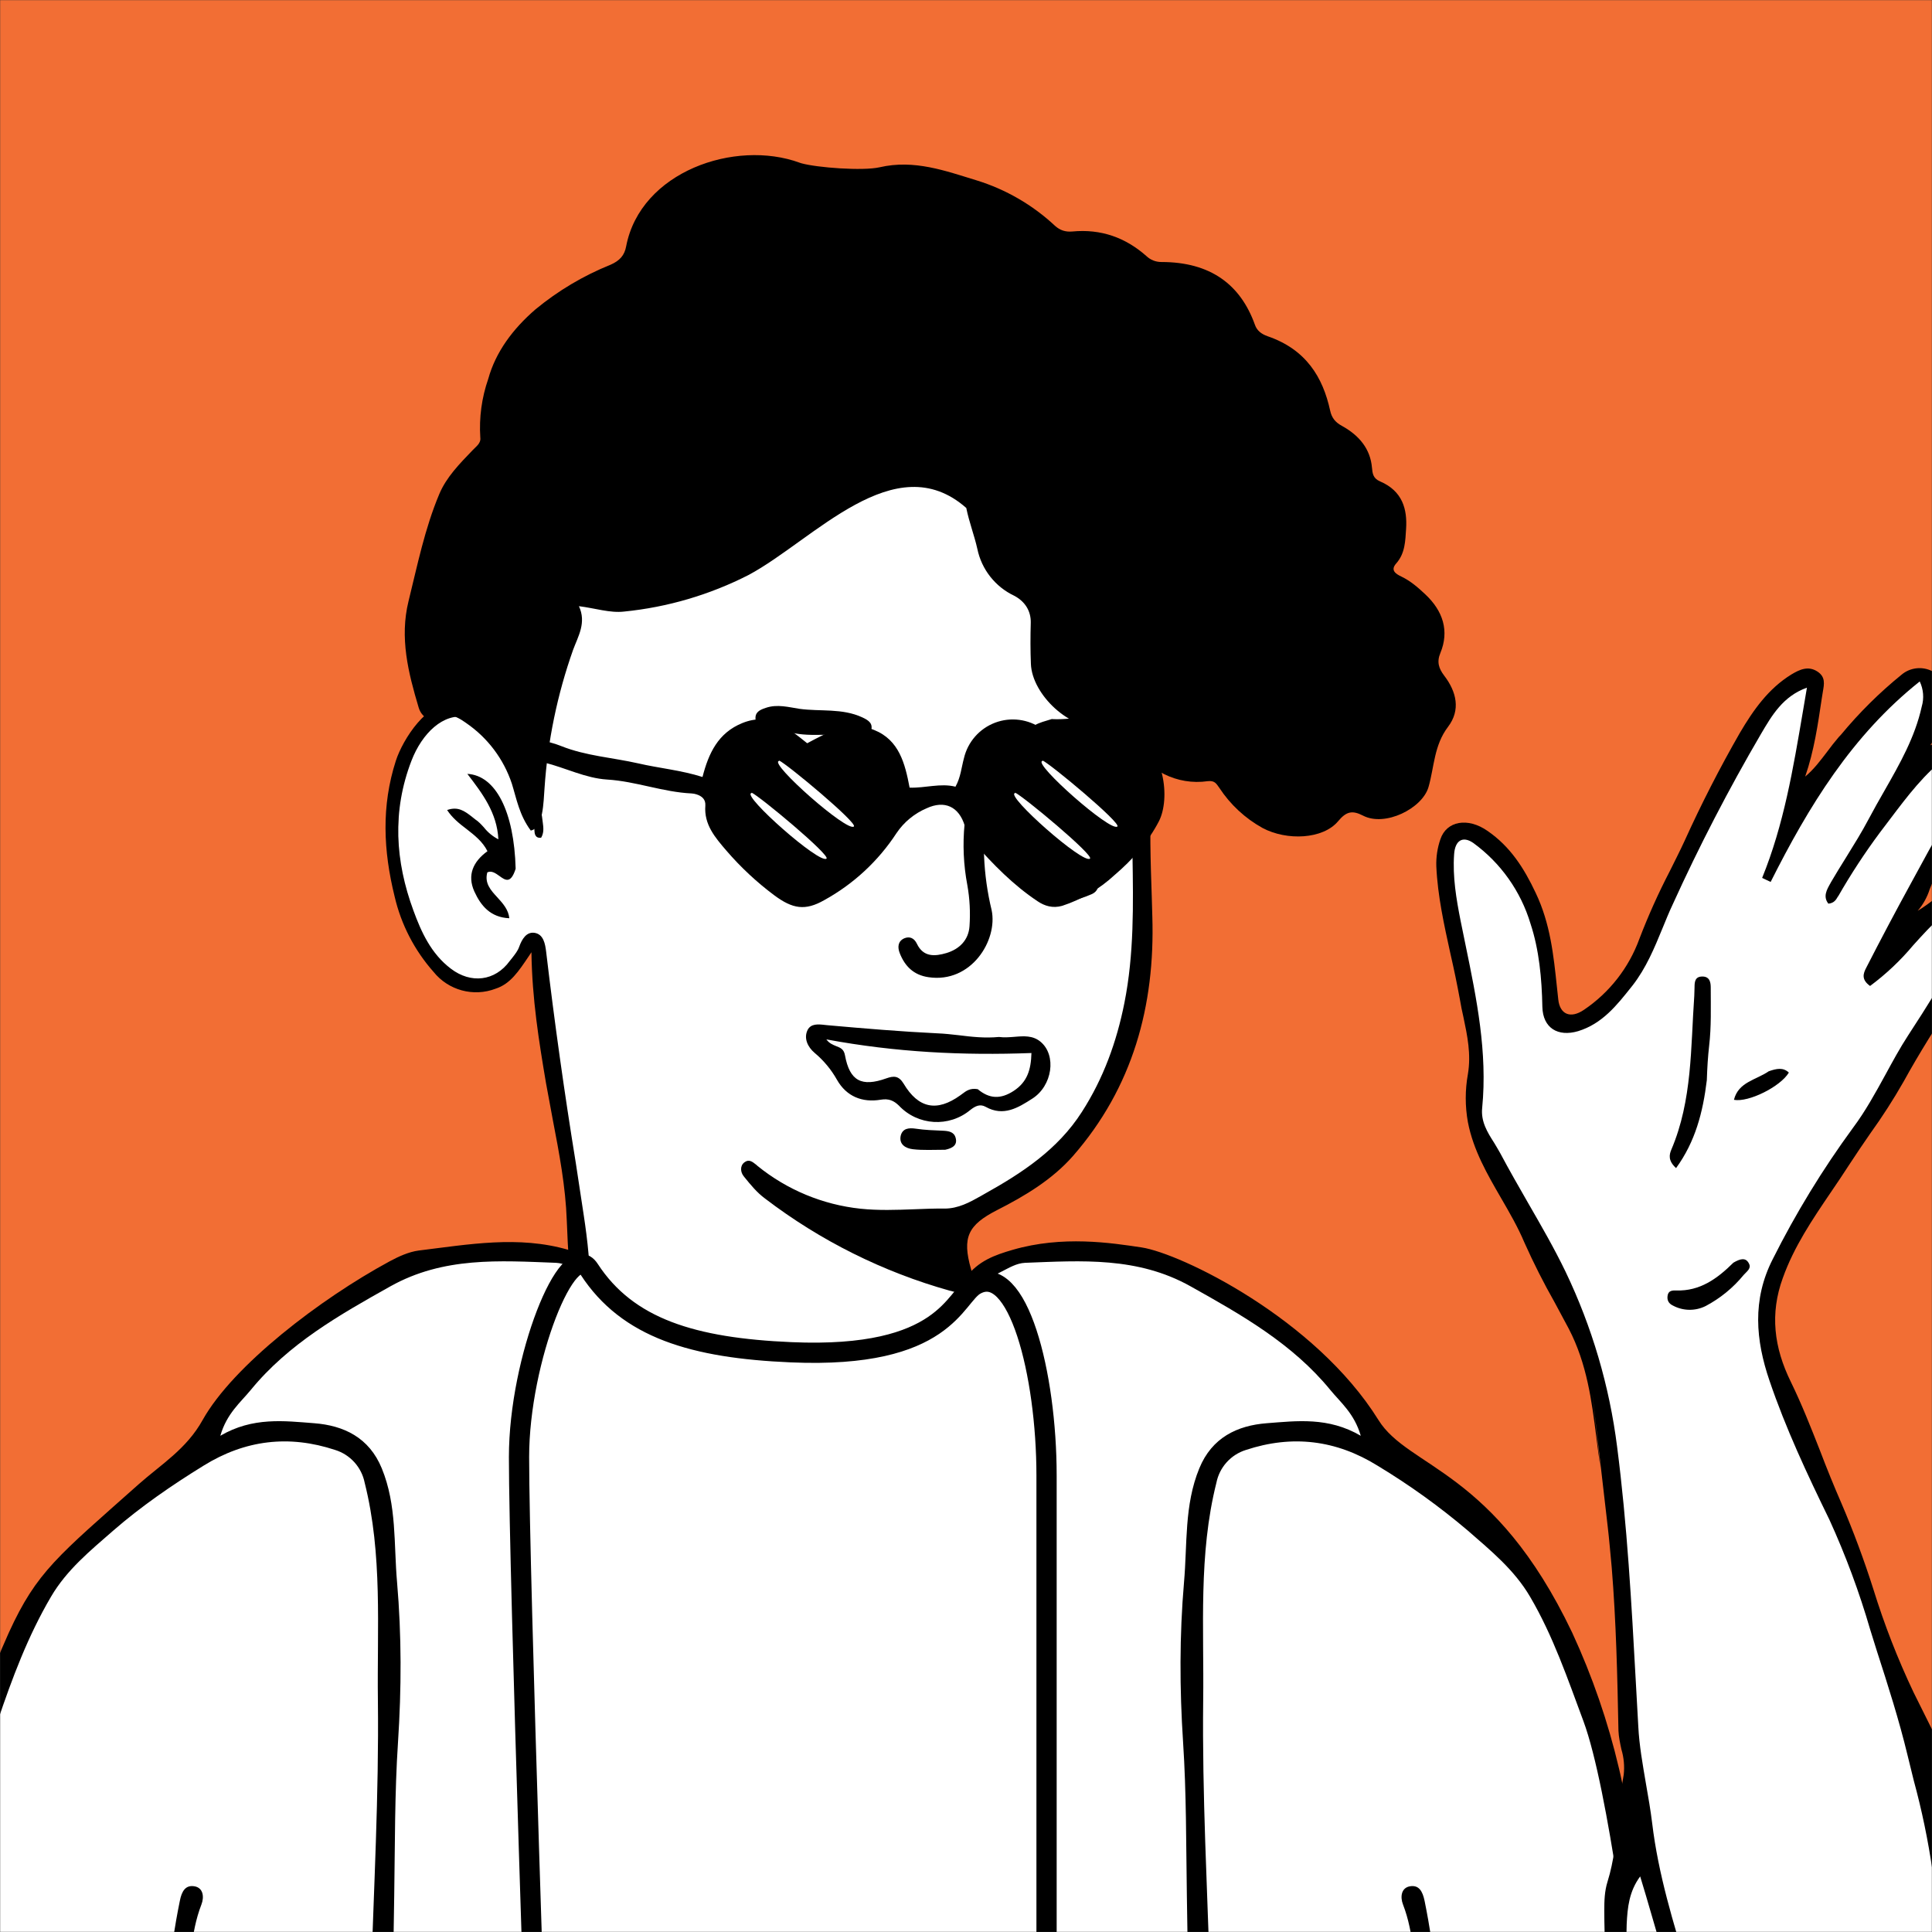
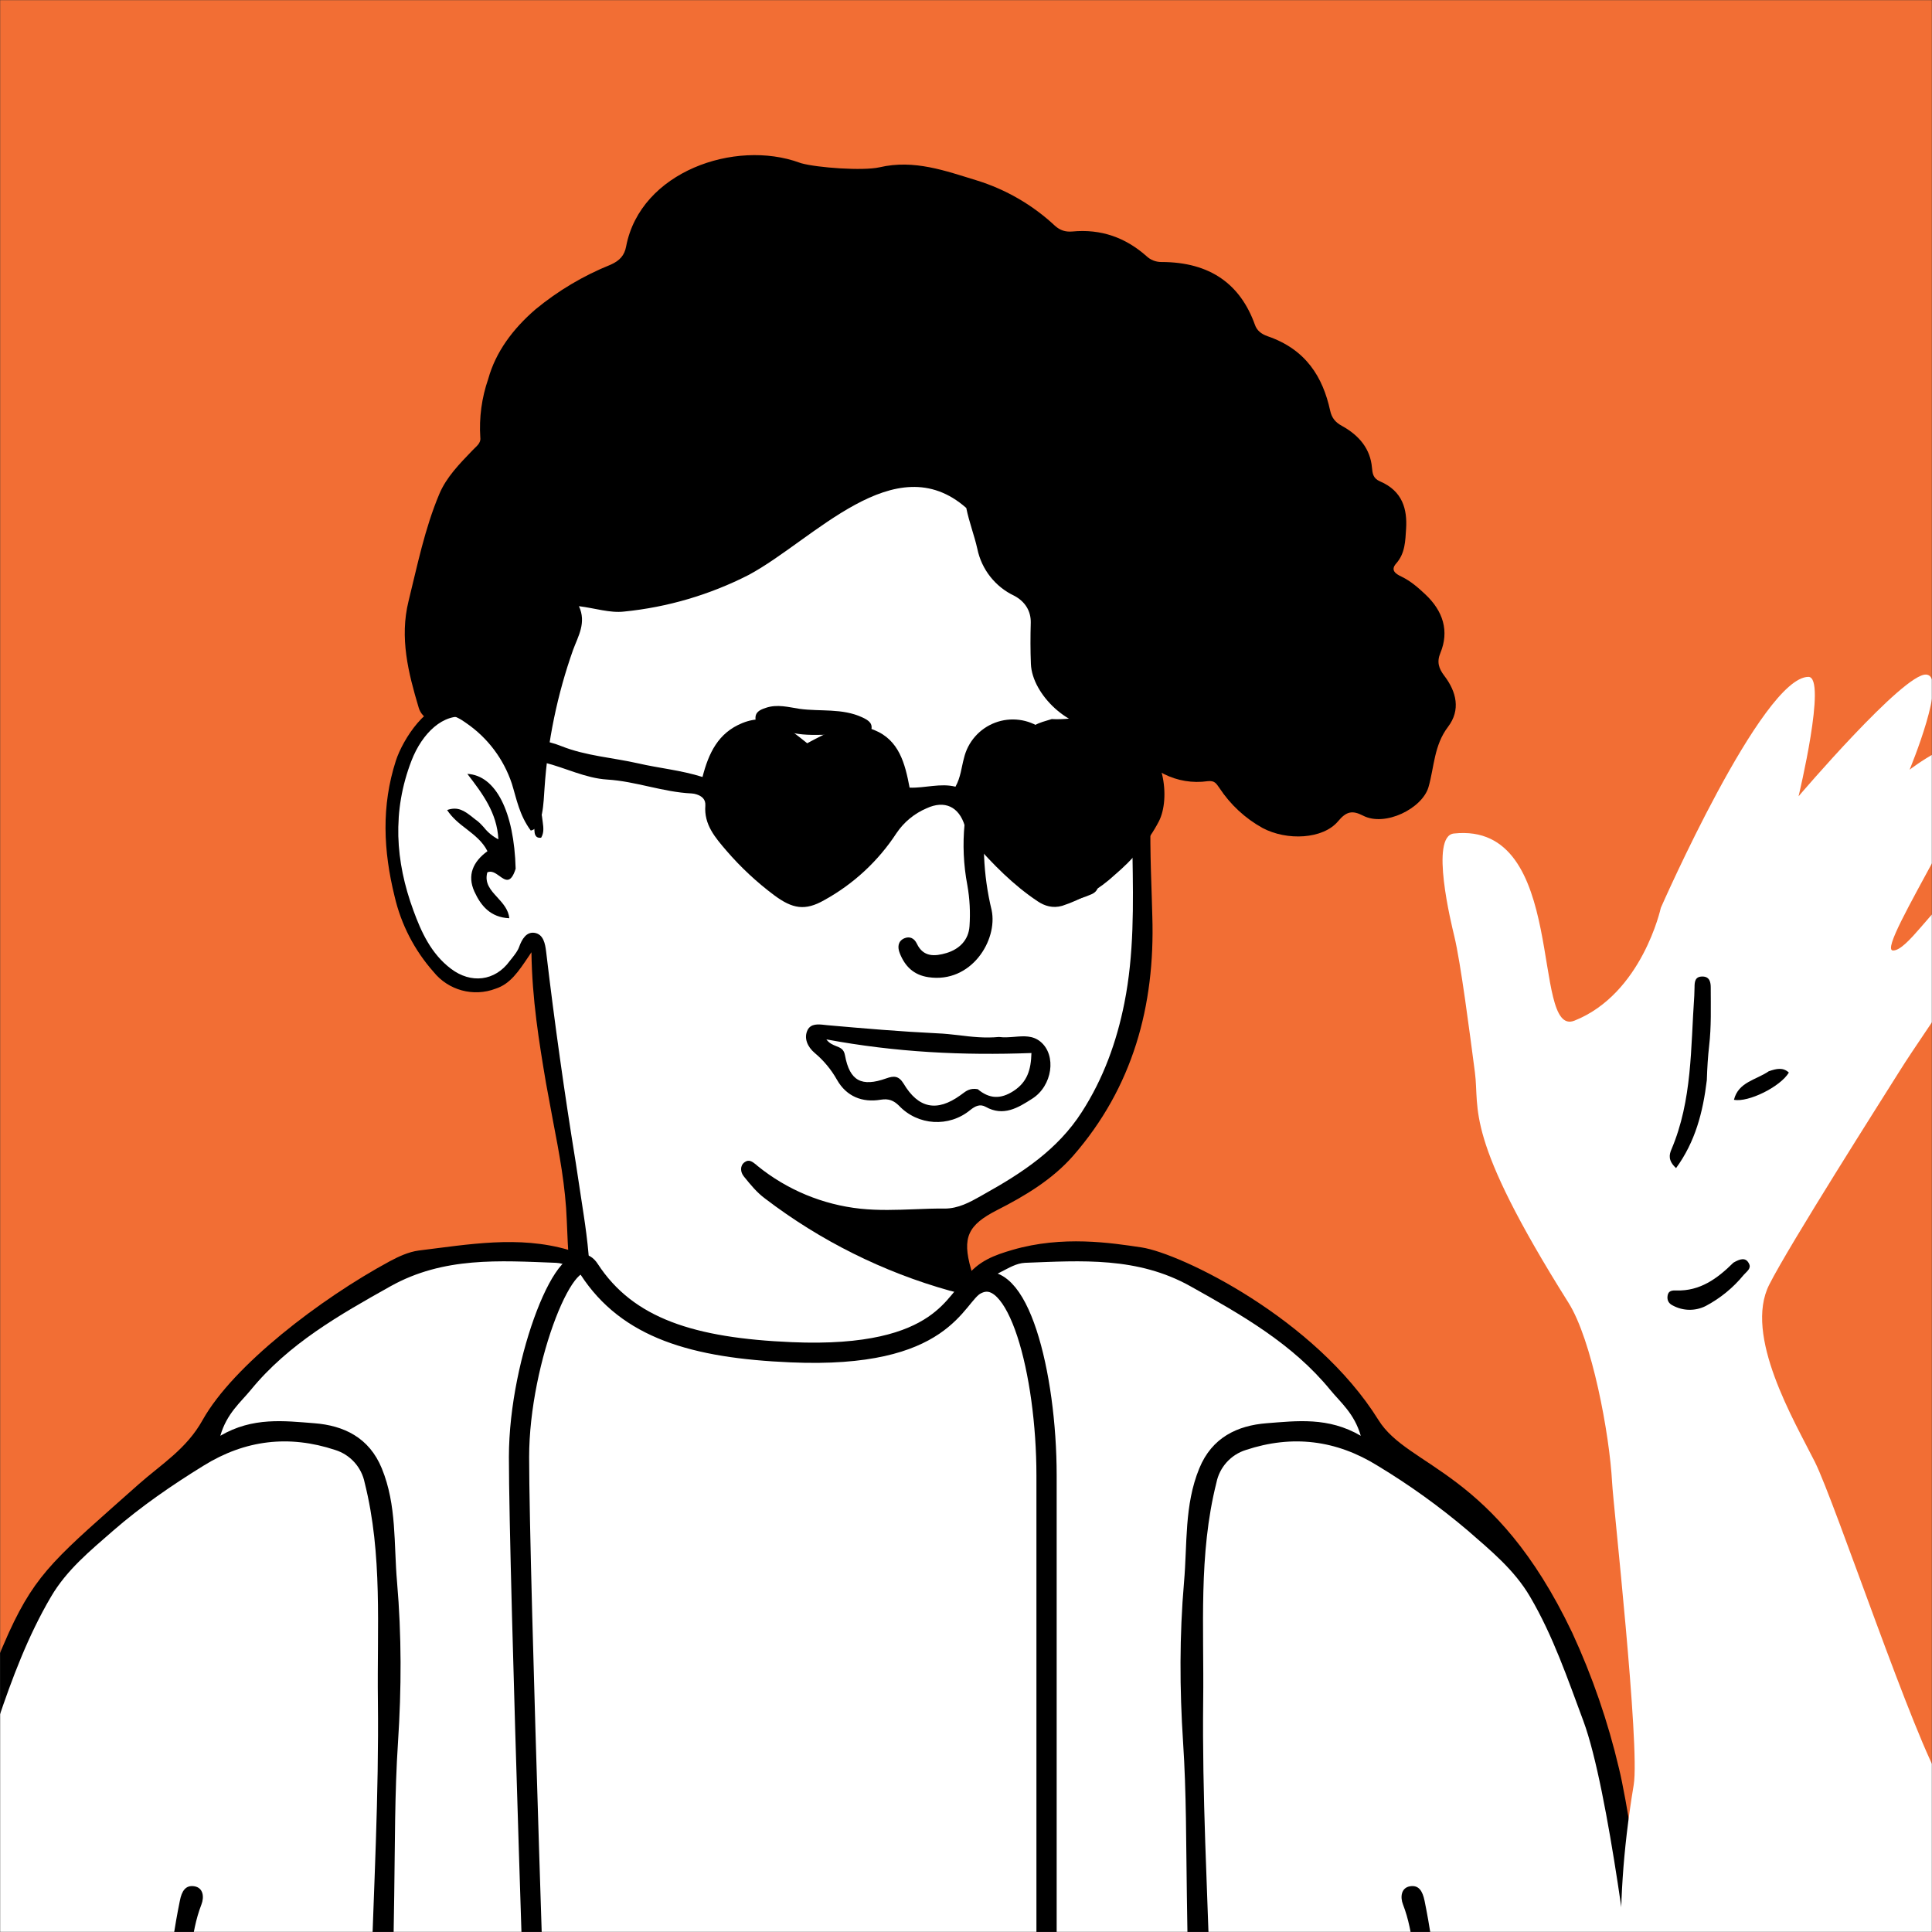
<svg xmlns="http://www.w3.org/2000/svg" xmlns:xlink="http://www.w3.org/1999/xlink" width="1432px" height="1432px" viewBox="0 0 1432 1432" version="1.1">
  <rect x="0" y="0" width="1432" height="1432" fill="#333333" stroke="none" />
  <title>profile2</title>
  <defs>
    <rect id="path-1" x="0" y="0" width="1432" height="1432" />
    <polygon id="path-3" points="14 432.5 0 0 392 0 392 432.5" />
  </defs>
  <g id="✈️-0.-Landing-page" stroke="none" stroke-width="1" fill="none" fill-rule="evenodd">
    <g id="profile2">
      <mask id="mask-2" fill="white">
        <use xlink:href="#path-1" />
      </mask>
      <g id="Rectangle" />
      <g id="Group" mask="url(#mask-2)">
        <g transform="translate(-156, -156)">
          <rect id="Rectangle" fill="#F26E34" fill-rule="nonzero" x="0" y="0" width="1744" height="1744" />
          <g id="Group" stroke-width="1" fill="none" fill-rule="evenodd" transform="translate(441.748, 490.903)">
            <path d="M553.252,723.797 C454.052,1020.797 189.452,1112.397 49.552,743.597 C30.252,692.897 80.552,674.097 115.752,651.697 C139.852,636.397 152.552,623.197 151.052,609.497 C144.052,545.097 114.152,365.697 114.152,365.697 L111.152,359.897 C111.152,359.897 111.852,358.297 108.952,361.097 C105.952,364.097 99.052,395.297 71.952,395.297 C47.452,395.297 22.752,384.397 10.952,308.997 C6.452,281.697 8.852,210.097 39.252,197.097 C51.752,191.797 63.252,189.897 74.452,196.297 C85.752,202.697 61.452,174.297 186.452,70.297 C267.652,2.497 395.952,-7.403 447.752,4.097 C499.552,15.597 551.252,40.897 574.152,94.597 C601.952,159.597 548.252,208.897 560.152,357.097 C557.952,410.697 560.952,528.297 413.552,567.697 C385.552,575.197 394.252,616.097 436.252,626.097 C503.252,647.097 553.252,698.397 553.252,723.997" id="Path" fill="#FFFFFF" fill-rule="nonzero" />
            <path d="M553.252,262.297 L553.352,260.897 C557.452,224.497 561.552,189.197 580.452,157.497 C586.952,161.897 586.152,167.497 584.152,172.697 C564.252,223.897 566.152,277.097 567.952,330.297 L568.352,344.297 C570.452,410.697 553.852,471.097 509.652,521.797 C494.252,539.397 473.852,551.597 453.152,562.097 C431.752,573.097 427.252,582.197 433.952,605.697 L434.752,608.297 C436.152,612.197 437.552,616.197 433.752,620.097 C429.252,624.697 424.252,623.397 418.952,621.897 L418.352,621.797 C368.771,607.914 322.28,584.736 281.352,553.497 C275.352,549.097 270.552,543.197 265.852,537.397 L265.552,536.997 C263.052,533.997 262.552,529.197 266.052,526.597 C269.352,524.097 271.852,526.097 274.752,528.397 L275.752,529.297 C297.588,547.014 324.09,558.025 352.052,560.997 C365.452,562.397 378.652,561.897 392.052,561.397 C399.452,561.097 406.852,560.797 414.352,560.897 C424.552,560.897 433.052,556.197 441.052,551.697 L443.852,550.097 C471.652,534.597 498.152,517.297 516.052,489.397 C532.152,464.397 541.952,437.197 547.652,408.497 C554.852,372.397 554.252,335.797 553.652,298.697 C553.352,286.697 553.152,274.497 553.152,262.297 L553.252,262.297 Z M49.852,186.897 C71.752,185.197 83.852,198.097 94.152,213.197 C106.359,231.646 114.034,252.718 116.552,274.697 C117.052,278.397 117.552,282.297 115.352,285.997 C110.852,286.597 110.452,282.997 110.352,280.397 C109.852,259.697 100.652,241.697 91.452,224.297 C84.852,211.797 75.252,199.697 60.052,196.697 C42.852,193.197 27.052,208.697 19.252,228.897 C4.752,266.497 7.252,303.497 20.652,339.897 C26.452,355.797 33.752,371.997 48.452,383.097 C63.252,394.397 81.152,392.397 92.052,377.397 L94.052,374.897 C96.052,372.297 98.052,369.797 99.052,366.897 C101.152,361.097 104.452,355.697 110.352,356.497 C117.152,357.497 118.352,364.797 119.052,370.497 C125.255,422.882 132.59,475.128 141.052,527.197 L146.952,565.997 C149.552,583.097 152.552,607.697 150.552,618.097 C150.423,618.826 150.323,619.56 150.252,620.297 C149.852,623.097 149.652,625.297 146.052,625.797 C141.152,626.597 139.052,623.797 138.352,619.397 C136.052,602.397 135.352,595.797 134.352,569.797 C133.452,544.597 128.752,519.797 123.952,494.897 L118.952,467.897 C113.752,437.097 108.652,405.897 108.152,370.897 L106.152,373.897 C98.552,385.197 92.452,394.397 81.652,397.897 C65.202,404.199 46.565,399.146 35.552,385.397 C21.461,369.481 11.562,350.302 6.752,329.597 C-1.648,295.597 -3.148,262.497 7.652,228.997 C12.852,212.897 31.352,184.297 49.852,186.997 L49.852,186.897 Z M84.452,314.397 C88.852,317.597 92.852,320.397 96.452,308.997 C95.352,266.797 81.752,239.797 60.652,238.697 C71.852,253.297 82.652,267.497 83.652,287.197 C79.491,285.072 75.84,282.069 72.952,278.397 C70.952,276.197 68.952,273.997 66.452,272.397 L63.452,269.997 C58.652,266.397 53.752,262.597 45.652,265.497 C49.452,271.297 54.652,275.497 59.952,279.497 C65.952,284.197 71.952,288.797 75.552,295.997 C64.952,303.697 60.352,313.697 65.852,325.897 C70.652,336.397 77.752,345.097 91.752,345.697 C91.152,339.397 87.052,334.797 82.952,330.297 C77.952,324.897 73.252,319.697 75.452,311.697 C78.652,310.197 81.652,312.397 84.452,314.397 L84.452,314.397 Z" id="Shape" fill="#000000" />
          </g>
          <g id="Group" stroke-width="1" fill="none" fill-rule="evenodd" transform="translate(91.3, 1076.085)">
            <path d="M1298,675.215 C1298,675.215 1272.7,461.715 1259.7,404.515 C1234,292.715 1186.4,203.115 1124.4,184.015 C1094.8,174.815 1085,150.015 1077.4,130.815 C1074.4,123.015 1071.6,116.115 1068.1,111.615 C1036.7,71.615 971.7,31.415 937.7,18.215 C911.2,7.915 835.2,1.515 809.7,11.615 C798.2,16.115 793.5,22.615 792.1,30.115 C790.6,30.615 789.1,31.215 787.7,32.115 C784.4,33.915 781.7,37.115 778.2,41.115 C764.7,56.615 741.7,83.015 650.4,78.915 C577.9,75.715 529.9,65.115 501.4,20.615 C499.1,17.015 496.4,15.815 493.4,16.415 C438.622,1.871 380.365,8.662 330.4,35.415 C312.9,44.915 216.1,139.315 215.1,144.615 C213.1,155.215 189.5,172.615 159.9,192.215 C97.6,233.315 70.3,313.915 46,385.315 L39.4,404.515 C28.5,436.115 2.8,672.915 2.8,672.915 L178.8,675.215 L1298,675.215 Z" id="Path" fill="#FFFFFF" fill-rule="nonzero" />
            <g id="Clipped" transform="translate(449.7, 240.415)">
              <mask id="mask-4" fill="white">
                <use xlink:href="#path-3" />
              </mask>
              <g id="Path" />
              <g id="Group" style="mix-blend-mode: difference;" mask="url(#mask-4)">
                <g transform="translate(-56.021, 39.48)">
                  <path d="M409.321,229.02 C406.321,219.02 402.021,209.32 396.321,200.52 C389.109,188.827 380.806,177.845 371.521,167.72 C351.886,147.406 330.205,129.175 306.821,113.32 C289.974,101.88 272.214,91.846 253.721,83.32 C232.886,72.513 210.306,65.471 187.021,62.52 C175.021,61.62 162.721,62.42 150.821,64.82 C161.821,65.82 172.821,67.62 183.521,70.22 C198.321,74.22 216.721,81.82 232.821,88.32 C253.321,97.32 273.521,107.12 292.621,118.82 C322.221,137.82 346.121,156.82 369.421,181.62 C381.821,195.92 389.921,206.62 397.821,222.12 C401.521,230.12 404.221,238.72 405.821,247.42 C406.621,253.52 406.521,252.42 406.621,256.02 L406.621,257.42 L406.221,260.22 L406.221,260.32 C403.615,271.57 396.728,281.363 387.021,287.62 C360.721,304.62 334.021,313.32 302.721,311.92 C282.221,311.12 261.021,305.92 243.921,301.22 C222.714,295.463 202.039,287.902 182.121,278.62 C165.121,270.62 148.621,261.42 133.921,249.62 C117.221,236.32 102.821,225.02 88.921,207.02 C79.721,195.22 74.521,187.82 69.021,174.02 L68.221,171.52 C66.621,166.12 67.221,169.02 66.521,163.22 C66.721,159.72 65.721,155.22 68.921,149.92 C77.031,138.427 88.753,129.978 102.221,125.92 C109.621,123.62 123.921,121.32 134.721,121.22 C142.721,121.12 150.721,122.42 158.621,123.62 C174.321,126.42 187.321,130.52 203.321,137.12 C218.021,143.12 232.321,149.92 246.221,157.52 C275.321,174.12 309.221,199.72 316.621,224.92 L317.021,226.52 L317.021,226.72 C317.321,227.92 317.521,229.22 317.621,230.42 L317.621,230.72 C317.55,231.286 317.484,231.852 317.421,232.42 L317.121,233.72 C315.621,237.72 310.121,241.32 301.821,243.82 L301.521,243.82 L301.221,244.02 L301.321,244.02 C295.951,245.07 290.493,245.606 285.021,245.62 C275.521,245.72 266.121,244.02 257.021,241.82 C243.561,238.764 230.691,233.529 218.921,226.32 C209.441,220.972 200.441,214.816 192.021,207.92 C186.121,202.92 180.421,197.62 175.721,191.32 C173.721,188.32 172.821,187.22 171.821,183.62 C171.885,183.352 171.952,183.086 172.021,182.82 L172.221,182.52 L172.221,182.32 L173.421,181.02 L173.721,180.62 L174.021,180.42 C176.821,178.52 179.921,177.12 183.021,176.12 C187.021,175.02 191.221,174.42 195.321,174.42 C211.198,174.681 226.788,178.69 240.821,186.12 C237.289,183 233.547,180.127 229.621,177.52 C216.821,169.32 200.521,161.92 185.021,163.32 C172.621,165.02 165.121,170.02 164.921,183.32 C164.721,195.52 173.021,205.62 181.421,213.62 C187.721,219.62 194.421,225.22 201.721,230.22 C212.452,237.576 223.833,243.935 235.721,249.22 C243.421,252.22 251.321,254.72 259.421,256.42 C269.021,258.62 278.921,260.02 288.721,259.42 C295.421,259.12 302.221,258.32 308.421,255.62 C333.421,245.92 325.021,213.62 312.221,196.92 C301.914,183.232 289.452,171.31 275.321,161.62 C259.367,149.969 242.241,140.015 224.221,131.92 C210.221,125.62 196.221,119.42 181.421,115.12 C168.532,111.29 155.305,108.712 141.921,107.42 C134.121,107.02 126.321,107.42 118.721,108.52 C103.1,109.878 88.269,115.985 76.221,126.02 C70.824,130.353 66.395,135.769 63.221,141.92 C60.1,149.51 58.931,157.761 59.821,165.92 C61.421,184.42 71.721,200.92 82.721,215.52 C91.69,227.515 102.064,238.393 113.621,247.92 C124.921,257.42 136.221,267.02 148.621,274.92 C174.221,290.92 202.321,302.62 231.021,311.52 C259.421,319.82 288.821,327.52 318.621,325.72 C346.18,323.539 372.529,313.472 394.521,296.72 C405.089,287.651 411.87,274.947 413.521,261.12 C414.061,250.287 412.638,239.446 409.321,229.12 L409.321,229.02 Z" id="Path" fill="#FFFFFF" fill-rule="nonzero" />
                  <path d="M527.421,278.22 C529.421,281.22 531.421,284.32 532.221,287.82 C533.221,292.52 533.521,298.82 529.221,302.02 C526.721,303.42 523.621,303.72 520.721,304.02 L519.321,304.12 C514.021,304.52 508.721,304.62 503.421,304.52 L503.021,304.52 C500.221,309.72 497.521,315.02 495.021,320.52 C496.321,315.42 498.021,309.92 500.021,304.32 C497.352,304.203 494.684,304.036 492.021,303.82 C493.036,306.586 494.137,309.321 495.321,312.02 L494.821,311.32 L494.221,310.32 C492.821,308.22 491.421,306.02 490.221,303.72 C481.404,302.966 472.689,301.29 464.221,298.72 C459.221,297.22 453.621,295.42 452.021,290.02 C450.721,285.02 451.721,279.02 456.221,276.02 C461.926,271.426 467.977,267.28 474.321,263.62 C473.621,260.62 472.921,257.32 472.521,254.12 C471.821,246.82 470.821,231.72 481.521,231.92 C485.921,232.92 489.421,235.92 492.721,238.72 L494.321,240.02 C497.368,242.733 500.304,245.569 503.121,248.52 C506.921,246.82 510.821,245.52 514.721,244.32 C517.821,243.52 521.121,242.92 524.221,243.92 C528.021,245.92 528.221,250.92 527.721,254.72 C527.221,257.52 526.321,260.12 525.021,262.62 L521.521,269.72 C523.521,272.32 525.321,275.02 527.121,277.72 L527.421,278.22 L527.421,278.22 Z M518.621,257.42 C516.921,257.72 515.221,258.12 513.621,258.72 L513.221,258.82 L512.721,259.02 L516.321,263.22 L518.721,257.42 L518.621,257.42 Z M481.421,245.82 L485.421,247.82 C487.921,249.62 490.321,251.52 492.421,253.62 C488.209,255.801 484.041,258.068 479.921,260.42 C479.01,255.745 478.674,250.976 478.921,246.22 L479.721,245.82 L481.421,245.82 L481.421,245.82 Z M478.121,276.02 C473.421,278.72 468.721,281.62 464.321,284.72 C470.321,286.72 476.721,288.12 483.121,288.92 C481.331,284.635 479.664,280.3 478.121,275.92 L478.121,276.02 Z M487.121,289.42 L482.821,273.42 L482.821,273.32 L485.621,271.72 C491.021,268.72 496.621,265.72 502.221,263.22 C505.538,266.715 508.739,270.316 511.821,274.02 L505.221,290.52 C499.221,290.52 493.021,290.12 487.221,289.52 L487.121,289.42 Z M516.421,279.72 L510.621,290.52 C514.921,290.52 519.221,290.22 523.521,289.72 L522.621,288.32 C520.621,285.42 518.621,282.52 516.421,279.72 Z" id="Shape" fill="#FFFFFF" fill-rule="nonzero" />
                  <path d="M261.621,200.82 C263.621,207.52 265.221,211.62 258.221,213.22 C252.821,214.32 247.221,213.72 241.821,213.62 C241.021,213.62 240.721,213.62 241.621,213.92 C244.674,215.481 247.894,216.689 251.221,217.52 C263.821,220.72 268.821,210.72 261.621,200.82 L261.621,200.82 Z M411.821,332.92 C407.121,335.42 401.921,337.02 396.821,338.72 C389.845,340.912 382.77,342.781 375.621,344.32 C356.437,348.166 336.88,349.844 317.321,349.32 C294.721,348.32 272.321,344.52 250.521,338.32 C232.521,333.32 204.821,326.52 178.221,316.02 L172.521,313.72 C190.914,324.251 209.694,334.091 228.821,343.22 C246.34,351.415 264.975,356.975 284.121,359.72 C302.821,362.92 321.821,363.92 340.821,362.72 C351.121,362.12 361.621,361.12 371.721,358.42 C385.568,354.742 398.735,348.867 410.721,341.02 C419.421,334.72 425.721,326.02 432.121,317.42 C425.521,323.12 419.521,328.62 411.821,332.92 L411.821,332.92 Z M390.521,126.32 L386.321,123.92 L393.621,130.92 C413.445,152.42 430.418,176.384 444.121,202.22 C435.521,171.22 421.121,140.82 390.521,126.22 L390.521,126.32 Z M17.621,131.02 C22.921,122.62 36.621,106.02 46.621,99.62 C55.092,93.31 64.508,88.382 74.521,85.02 C81.472,83.394 88.583,82.556 95.721,82.52 C88.081,80.199 80.096,79.217 72.121,79.62 C61.826,81.116 51.933,84.652 43.021,90.02 C29.321,98.02 19.021,110.72 11.021,124.12 C3.473,137.896 -0.32,153.415 0.021,169.12 C0.821,188.72 8.021,207.62 18.321,224.12 C29.523,240.052 42.25,254.855 56.321,268.32 L71.421,282.82 C54.816,263.366 39.675,242.71 26.121,221.02 C11.621,197.52 4.921,177.32 7.621,158.42 C8.786,148.604 12.209,139.191 17.621,130.92 L17.621,131.02 Z" id="Shape" fill="#FFFFFF" fill-rule="nonzero" />
                  <path d="M133.721,320.12 C131.921,317.12 130.021,314.12 127.921,311.22 L127.321,310.52 L126.821,309.92 L128.221,307.32 C129.521,305.22 130.721,303.02 131.521,300.62 C132.321,297.12 132.321,292.42 129.221,290.02 C127.793,289.547 126.25,289.547 124.821,290.02 C120.844,290.882 117.007,292.296 113.421,294.22 C106.244,286.712 98.631,279.633 90.621,273.02 C89.621,272.12 88.521,271.22 87.221,270.62 C83.721,269.22 82.221,273.82 81.921,276.42 C81.641,283.343 82.485,290.266 84.421,296.92 C85.421,301.22 86.721,305.52 88.121,309.72 L84.121,312.52 L83.421,313.02 L73.621,320.02 C70.621,322.32 67.221,324.92 66.621,328.92 C65.921,332.42 66.121,337.22 69.521,339.32 C73.121,340.52 77.021,340.82 80.921,341.12 L83.321,341.32 C88.621,341.72 93.921,341.72 99.321,341.42 C101.621,348.12 104.021,354.82 106.621,361.42 C106.821,362.32 107.321,363.12 107.921,363.82 C107.221,362.62 106.921,361.22 106.721,359.82 L106.321,357.92 L104.821,351.42 L102.621,341.22 C104.621,341.22 106.721,341.02 108.821,340.82 C107.621,345.42 106.721,350.22 106.121,354.92 C107.521,350.02 109.221,345.22 111.221,340.62 C114.759,340.26 118.293,339.86 121.821,339.42 L129.621,338.42 C130.821,338.22 132.021,337.82 133.221,337.42 C134.285,336.663 135.117,335.624 135.621,334.42 C137.621,329.72 136.421,324.42 133.621,320.22 L133.721,320.12 Z M89.721,287.22 C94.521,291.22 99.021,295.22 103.321,299.62 L93.921,305.62 C92.221,298.92 90.721,292.62 89.721,287.22 L89.721,287.22 Z M92.221,321.62 L83.821,327.32 C87.321,327.52 90.821,327.62 94.321,327.52 L92.221,321.52 L92.221,321.62 Z M99.521,327.42 L97.221,318.22 L101.921,315.22 C105.021,313.22 108.721,311.02 112.421,309.02 C114.021,310.82 115.821,312.72 117.421,314.72 C115.884,318.547 114.45,322.415 113.121,326.32 C108.621,326.82 104.121,327.22 99.521,327.32 L99.521,327.42 Z M119.321,323.92 L118.321,325.82 L125.521,324.82 C124.521,323.32 123.021,321.52 121.521,319.62 L121.021,320.62 L119.321,323.92 Z M379.521,54.72 C378.321,52.72 376.521,51.22 374.321,50.32 L366.321,46.52 C366.621,32.52 366.621,18.62 366.021,4.72 C365.721,2.72 364.921,-0.68 362.321,0.12 C360.832,1.557 359.612,3.251 358.721,5.12 C352.7,15.252 346.158,25.065 339.121,34.52 C324.892,28.437 310.45,22.867 295.821,17.82 C294.021,17.22 292.221,16.62 290.521,17.42 C286.221,20.72 286.721,27.62 288.821,32.02 C291.556,36.577 294.848,40.776 298.621,44.52 L298.821,44.72 C304.221,50.52 310.021,55.82 315.821,61.12 L317.421,62.52 L318.421,63.52 C313.426,66.661 308.426,69.794 303.421,72.92 C301.356,74.001 299.441,75.346 297.721,76.92 C296.402,78.922 296.402,81.517 297.721,83.52 C298.41,84.187 299.376,84.484 300.321,84.32 C301.821,84.32 303.321,84.02 304.921,83.82 C310.021,82.92 315.121,81.82 320.221,80.72 L325.221,79.52 L334.221,77.52 C338.413,81.229 342.613,84.929 346.821,88.62 C351.021,92.32 357.021,97.62 361.021,94.22 C364.421,90.92 364.821,86.02 365.121,81.52 L365.321,79.22 L365.821,70.62 L372.021,69.42 C372.521,69.42 373.021,69.22 373.421,69.12 C374.821,68.82 376.221,68.52 377.421,67.82 C381.421,64.92 381.421,58.82 379.421,54.82 L379.521,54.72 Z M359.521,42.02 L359.521,43.42 L350.221,39.32 L355.821,33.32 C352.89,34.679 350.08,36.284 347.421,38.12 C346.083,37.565 344.749,36.998 343.421,36.42 L342.021,35.82 C348.521,29.62 354.521,23.02 360.021,16.02 C359.721,23.42 359.621,32.62 359.521,42.02 L359.521,42.02 Z M304.521,35.02 C314.843,44.878 325.345,54.547 336.021,64.02 C343.643,61.61 351.387,59.608 359.221,58.02 L359.221,57.52 C353.521,54.92 347.721,52.52 341.921,50.02 L338.421,48.52 C336.614,49.627 334.744,50.628 332.821,51.52 C333.951,50.187 335.118,48.887 336.321,47.62 L331.321,45.52 C331.086,45.718 330.853,45.918 330.621,46.12 L331.021,45.62 L331.121,45.42 C322.321,41.82 313.521,38.22 304.521,34.92 L304.521,35.02 Z M309.521,73.42 C312.821,70.42 316.021,67.22 319.121,64.02 L323.621,68.12 C318.931,69.823 314.264,71.59 309.621,73.42 L309.521,73.42 Z M348.021,74.42 L349.821,76.12 L350.821,77.02 C352.321,78.22 354.521,80.22 357.521,81.42 L358.021,81.42 C358.321,78.82 358.621,75.72 358.721,72.12 L348.021,74.42 Z" id="Shape" fill="#FFFFFF" fill-rule="nonzero" />
                </g>
              </g>
            </g>
            <path d="M464.1,675.215 C464.1,675.215 449.4,247.715 449.4,159.915 C449.4,87.115 486,-3.085 501.4,20.715 C529.9,64.515 578.6,79.115 651.1,82.215 C766.1,87.215 772,40.915 787.7,32.215 C819.1,14.615 840.4,98.215 840.4,173.615 L840.4,674.915" id="Path" stroke="#000000" stroke-width="15" />
            <path d="M1291.7,674.915 C1285.5,653.615 1280.2,601.615 1276.8,572.915 C1274.4,552.215 1257.2,406.415 1238.3,355.515 C1226.7,324.415 1215.9,292.515 1198.8,263.415 C1187.1,243.415 1169.5,229.115 1152.8,214.515 C1131.797,196.675 1109.392,180.556 1085.8,166.315 C1054.9,147.115 1022.4,143.315 988.2,154.615 C976.999,158.09 968.595,167.414 966.3,178.915 C952.9,232.215 957.2,286.515 956.5,340.515 C955.7,410.315 959.6,480.015 961.7,549.715 C963.5,606.915 961.7,616.415 961.1,674.915 L946.6,674.915 C945.7,642.715 946.2,659.615 946,627.415 C945.8,579.815 945.2,532.315 944.4,484.715 C943.8,446.915 944.1,409.015 941.6,371.215 C939,331.615 938.9,292.115 942.3,252.615 C944.8,224.415 942.4,195.615 953.6,168.315 C963,145.315 981.9,136.515 1003.5,134.815 C1025.9,133.115 1049.2,130.015 1073.3,144.115 C1068.5,127.515 1058.3,119.415 1050.7,110.115 C1022.7,75.915 985.2,54.615 947.1,33.315 C907.8,11.315 866.4,14.315 824.5,15.915 C818,16.215 812.5,19.715 806.7,22.615 C799.2,26.615 791.4,29.915 780.1,27.415 C789.6,14.415 802.2,10.115 815.2,6.315 C852.3,-4.485 888.2,1.115 910.9,4.515 C939.7,8.915 1039.4,56.915 1086.4,132.415 C1108.7,168.315 1172.2,168.815 1230,290.015 C1244.931,322.327 1256.557,356.065 1264.7,390.715 C1275.6,434.715 1304.2,643.315 1304.2,674.915 L1291.7,674.915 Z M12,674.915 C14,668.015 14.7,665.015 15.6,659.215 C20.2,630.815 21.1,601.615 24.5,572.915 C26.9,552.215 27.8,531.515 30.5,510.915 C37.7,458.215 46.1,405.915 63,355.515 C73.7,323.815 85.4,292.515 102.5,263.415 C114.2,243.415 131.8,229.115 148.5,214.515 C169.2,196.515 192,180.815 215.5,166.315 C246.4,147.115 278.9,143.315 313.1,154.615 C324.301,158.09 332.705,167.414 335,178.915 C348.4,232.215 344.1,286.515 344.8,340.515 C345.6,410.315 341.7,480.015 339.6,549.715 C337.8,606.915 340.1,674.715 340.1,674.715 L354.7,674.915 C355.6,642.715 355.1,659.615 355.3,627.415 C355.5,579.815 356.1,532.315 356.9,484.715 C357.5,446.915 357.2,409.015 359.7,371.215 C362.3,331.615 362.4,292.115 359,252.615 C356.5,224.415 358.9,195.615 347.7,168.315 C338.3,145.315 319.4,136.515 297.7,134.815 C275.4,133.115 252.1,130.015 228,144.115 C232.8,127.515 243,119.415 250.6,110.115 C278.6,75.915 316.1,54.615 354.1,33.315 C393.5,11.315 434.9,14.315 476.8,15.915 C483.3,16.215 488.8,19.715 494.6,22.615 C502.1,26.615 496.9,34.115 501,23.315 C506.8,8.315 499,10.115 486,6.315 C449,-4.485 412,2.315 375,6.815 C367.6,7.815 360.2,11.215 353.5,14.815 C302.1,42.615 237.5,92.015 214.9,132.415 C202.9,154.015 184.2,165.215 167.4,180.115 C107.7,233.215 92,244.715 71.3,289.915 C56.635,322.333 45.018,356.045 36.6,390.615 C25.6,434.615 17.5,479.215 13.8,524.815 C11.1,557.215 6.4,589.615 3.5,622.215 C1.5,645.015 0,661.915 0,674.815 L12,674.815 L12,674.915 Z" id="Shape" fill="#000000" fill-rule="nonzero" />
            <path d="M1128.5,674.915 C1130.5,651.215 1120.5,590.215 1116,559.215 C1112.7,536.615 1113,513.215 1104.6,491.515 C1102.5,486.115 1103.1,479.115 1109.9,478.015 C1116.3,477.015 1119.1,481.515 1120.6,488.815 C1128.4,527.115 1131.9,566.015 1136.6,604.815 C1140.1,634.815 1144.4,664.815 1145.1,674.815 L1128.5,674.915 Z M190,674.915 C191.4,651.315 198,590.215 202.6,559.215 C205.9,536.615 205.6,513.215 214,491.515 C216.1,486.115 215.5,479.115 208.7,478.015 C202.3,477.015 199.4,481.515 198,488.815 C190.2,527.115 186.7,566.015 182,604.815 C178.4,634.815 176.3,674.915 176.3,674.915 L190,674.915 Z" id="Shape" fill="#000000" fill-rule="nonzero" />
          </g>
          <g id="Group" stroke-width="1" fill="none" fill-rule="evenodd" transform="translate(456.009, 270.979)">
            <path d="M416.192,261.521 C363.292,214.921 303.192,285.221 254.992,311.121 C226.126,325.882 194.752,335.108 162.492,338.321 C152.192,339.521 141.092,335.821 129.092,334.321 C134.792,346.521 128.492,356.621 124.792,366.621 C113.059,399.723 105.926,434.279 103.592,469.321 C102.792,479.321 102.792,498.821 93.392,500.621 C84.892,489.121 82.892,477.221 79.392,465.921 C73.315,447.618 61.407,431.812 45.492,420.921 C37.692,415.221 28.592,411.421 19.292,418.921 C14.905,417.438 11.536,413.881 10.292,409.421 C2.592,383.621 -3.908,357.821 2.792,330.621 C9.392,303.921 14.792,276.921 25.592,251.221 C30.892,238.621 40.592,228.821 50.192,218.821 C52.892,215.921 56.592,213.621 55.992,209.321 C55.026,194.572 57.033,179.78 61.892,165.821 C67.392,145.921 80.092,128.821 96.892,114.321 C113.646,100.49 132.434,89.325 152.592,81.221 C159.392,78.221 162.892,74.221 164.092,67.621 C174.692,12.221 244.792,-11.879 292.692,5.621 L293.892,6.021 C305.692,9.321 339.492,11.821 351.892,9.021 C377.692,3.021 400.892,11.721 423.892,18.721 C445.559,25.412 465.425,36.935 481.992,52.421 C485.692,55.721 489.692,57.021 494.592,56.621 C516.392,54.521 534.392,61.321 549.592,74.721 C552.594,77.626 556.614,79.241 560.792,79.221 C597.092,79.221 619.392,95.821 630.092,125.621 C631.592,130.121 634.992,132.621 639.492,134.221 C668.092,144.021 680.492,164.621 685.892,189.321 C687.092,194.921 689.892,198.121 694.692,200.721 C707.692,207.921 715.692,217.921 716.892,231.621 C717.292,235.921 717.692,239.621 722.892,241.821 C739.692,249.021 743.092,262.621 742.192,276.921 C741.592,285.721 741.592,295.121 734.792,302.721 C730.492,307.621 734.292,310.321 738.792,312.421 C745.592,315.721 751.092,320.521 756.292,325.421 C769.692,337.921 774.292,352.821 767.592,369.021 C764.792,375.721 766.492,380.521 770.292,385.621 C779.692,397.821 782.692,411.321 773.292,423.721 C762.792,437.521 763.092,453.521 758.792,468.421 C754.192,484.221 726.592,498.121 710.192,489.521 C702.192,485.421 697.792,486.521 691.792,493.721 C680.592,507.121 653.792,508.321 635.792,498.721 C622.873,491.564 611.89,481.371 603.792,469.021 C601.592,466.021 600.492,463.421 595.192,464.021 C572.483,467.301 550.135,456.088 539.192,435.921 C533.792,426.921 529.992,422.521 516.692,423.921 C493.292,426.521 464.992,400.021 464.092,377.121 C463.692,367.021 463.692,356.821 463.992,346.621 C464.192,337.821 459.692,330.821 451.792,326.621 C437.688,319.982 427.536,307.088 424.392,291.821 C422.192,281.921 418.392,272.321 416.192,261.521 L416.192,261.521 Z" id="Path" fill="#000000" fill-rule="nonzero" />
          </g>
          <g id="Group" stroke-width="1" fill="none" fill-rule="evenodd" transform="translate(753.407, 915.325)">
-             <path d="M103.193,92.875 C94.393,92.875 86.693,93.375 79.193,92.475 C74.093,91.875 68.793,89.075 70.193,82.475 C71.593,76.975 76.193,76.475 81.493,77.275 C88.093,78.275 94.893,78.475 101.693,78.775 C105.693,78.975 109.693,79.575 110.893,83.975 C112.393,89.275 108.893,91.675 103.193,92.875 Z" id="Path" fill="#000000" fill-rule="nonzero" />
            <path d="M127.293,47.975 C135.893,55.175 144.293,55.575 153.893,49.275 C163.893,42.675 166.793,33.575 167.193,21.275 C116.268,23.507 65.252,20.052 15.093,10.975 C20.093,17.775 27.493,14.575 28.893,22.775 C32.393,41.875 41.293,46.375 59.493,39.875 C65.093,37.875 68.693,37.875 72.193,43.675 C83.193,62.175 96.993,64.875 114.293,52.475 C117.793,50.075 120.693,46.775 127.293,47.875 L127.293,47.975 Z" id="Path" fill="#FFFFFF" fill-rule="nonzero" />
            <path d="M154.493,9.175 C150.693,9.475 146.893,9.775 142.993,9.275 C132.593,10.275 122.793,9.175 113.193,7.975 C107.893,7.375 102.593,6.775 97.293,6.575 C70.293,5.275 43.193,2.975 16.093,0.575 L14.193,0.375 C8.993,-0.225 3.693,-0.725 1.193,4.075 C-1.807,10.175 1.193,16.675 6.393,21.075 C13.094,26.679 18.719,33.456 22.993,41.075 C29.993,53.375 41.693,58.075 55.393,55.775 C61.393,54.775 65.093,56.475 68.893,60.175 C82.915,75.042 106.081,76.443 121.793,63.375 C125.593,60.375 129.093,58.775 133.193,61.075 C146.393,68.475 157.293,61.675 167.593,55.075 C182.693,45.575 185.893,22.775 173.793,12.775 C168.093,8.075 161.493,8.575 154.493,9.175 L154.493,9.175 Z M153.893,49.275 C144.193,55.575 135.893,55.175 127.293,47.975 C121.693,46.975 118.693,49.275 115.793,51.475 L114.293,52.575 C96.993,64.975 83.293,62.275 72.293,43.775 C68.693,37.975 65.093,37.975 59.493,39.975 C41.293,46.475 32.393,41.975 28.893,22.875 C28.093,18.275 25.493,17.275 22.393,16.075 C19.993,15.075 17.293,14.075 15.093,11.075 C66.693,20.675 116.293,23.075 167.093,21.175 C166.793,33.575 163.993,42.675 153.893,49.275 Z" id="Shape" fill="#000000" />
          </g>
          <g id="Group" stroke-width="1" fill="none" fill-rule="evenodd" transform="translate(821.929, 713.611)">
            <path d="M65.771,36.789 C61.592,63.479 62.713,90.732 69.071,116.989 C73.771,139.389 53.871,171.389 22.271,166.689 C11.271,165.089 4.771,158.589 0.971,148.889 C-0.729,144.589 -0.529,140.089 4.271,137.889 C8.271,136.189 11.671,137.689 13.671,141.889 C18.471,151.989 27.071,151.289 35.571,148.789 C45.171,145.889 51.971,139.189 52.671,128.889 C53.371,118.789 52.871,108.589 51.071,98.489 C45.348,68.429 48.403,37.357 59.871,8.989 C62.071,3.289 65.271,-1.911 71.771,0.689 C79.271,3.689 73.571,9.489 72.471,13.789 C70.771,21.189 68.271,28.489 65.771,36.789 L65.771,36.789 Z" id="Path" fill="#000000" fill-rule="nonzero" />
          </g>
          <g id="Group" stroke-width="1" fill="none" fill-rule="evenodd" transform="translate(733.494, 732.532)">
            <path d="M193.906,69.968 C206.906,70.268 219.306,71.068 231.506,72.468 C234.506,72.868 236.506,75.768 236.506,79.168 C236.506,82.468 234.806,84.768 231.806,86.168 C220.606,90.968 209.806,94.368 198.106,86.368 C191.606,81.868 189.106,77.668 193.906,69.968 L193.906,69.968 Z M34.106,64.468 C41.106,64.468 41.906,68.268 41.106,72.968 C39.106,83.168 21.106,95.368 10.706,93.468 C4.806,92.468 0.206,89.468 0.006,82.968 C-0.194,76.268 4.806,74.768 10.306,74.568 C19.306,74.268 26.106,69.368 34.106,64.568 L34.106,64.468 Z M1.606,24.068 C6.606,12.068 10.606,-5.332 25.706,1.568 C46.406,10.968 39.606,32.268 35.406,48.968 C33.806,55.268 20.906,64.868 17.106,63.268 C0.806,56.468 -2.094,41.568 1.606,24.068 L1.606,24.068 Z M228.506,60.868 C219.906,68.368 211.506,68.468 206.306,59.368 C197.306,43.368 197.706,26.568 209.606,12.168 C212.106,9.168 223.406,8.568 225.906,11.168 C239.906,26.168 240.506,42.968 228.506,60.868 L228.506,60.868 Z" id="Shape" fill="#000000" fill-rule="nonzero" />
          </g>
          <g id="Group" stroke-width="1" fill="none" fill-rule="evenodd" transform="translate(537.3, 689.2)">
            <path d="M456.8,7.8 C482.4,22 486.2,58.8 477.7,75.5 C469.7,90.9 458.2,104 444.8,115.4 C433.668,125.718 420.43,133.497 406,138.2 C399,140.2 393,138.3 387.9,134.9 C369.8,122.9 354.7,107.4 340.4,91.2 C337.4,87.6 335.1,83.5 333.8,78.9 C329.5,64.7 318.9,59.7 305.5,65.9 C296.444,69.749 288.699,76.141 283.2,84.3 C269.68,105.012 251.272,122.08 229.6,134 C215.4,142.1 206.1,140.4 192.6,130.4 C179.6,120.7 167.7,109.6 157.2,97.4 C148.8,87.6 140.4,78 141.5,63.9 C141.8,59.3 139,56.9 135,55.6 C133.804,55.202 132.559,54.966 131.3,54.9 C110,53.9 90,45.9 68.7,44.6 C52.7,43.6 37.8,35.9 22.2,32 C17.7,30.8 13.5,28.2 9,27.4 C2.5,26.2 1.2,21.9 1.77635684e-14,15.8 C11.716,13.968 23.709,15.351 34.7,19.8 C53,27.1 72.7,28.3 91.7,32.6 C107.2,36.2 123.2,37.6 139.4,42.7 C143.9,25.2 150.9,10 169,2.7 C188.9,-5.3 202.2,5.9 217,17.7 C232.2,9.6 248.4,0.4 266.7,7.9 C285.1,15.3 289.5,32.6 292.9,50.6 C304.5,51 315.7,47.1 326.9,49.9 C330.8,42.9 331.3,35.6 333.2,28.7 C336.045,16.665 344.686,6.831 356.254,2.46 C367.823,-1.91 380.807,-0.246 390.9,6.9 C400.7,15.9 409.9,16.5 422.4,9.8 C432.853,3.721 445.556,2.906 456.7,7.6 L456.8,7.8 Z" id="Path" fill="#000000" fill-rule="nonzero" />
-             <path d="M175.7,54.3 C174.7,54 176.7,54.3 175.5,54.7 C168.9,56.7 226.2,107.5 231.3,103.2 C234.3,100.7 181.8,56.9 175.6,54.2 L175.7,54.3 Z M196,30.5 C195.1,30.2 197,30.5 195.9,30.9 C189.2,32.9 246.6,83.7 251.6,79.4 C254.6,76.9 202.1,33.1 196,30.4 L196,30.5 Z M370.9,54.3 C370.1,54 371.9,54.3 370.9,54.7 C364.2,56.7 421.5,107.5 426.6,103.2 C429.6,100.7 377.1,56.9 370.9,54.2 L370.9,54.3 Z M391.3,30.5 C390.4,30.2 392.3,30.5 391.2,30.9 C384.6,32.9 441.9,83.7 446.9,79.4 C449.9,76.9 397.4,33.1 391.3,30.4 L391.3,30.5 Z" id="Shape" fill="#FFFFFF" fill-rule="nonzero" />
          </g>
          <g id="Group" stroke-width="1" fill="none" fill-rule="evenodd" transform="translate(715.952, 679.28)">
            <path d="M25.548,19.52 C19.348,19.02 14.048,18.72 9.048,18.72 C3.348,18.52 0.548,15.32 0.048,9.92 C-0.452,4.62 3.048,2.92 7.548,1.42 C16.148,-1.58 24.648,0.92 32.748,2.12 C48.148,4.22 64.248,1.52 79.148,8.42 C84.148,10.72 87.448,13.12 85.548,18.72 C83.748,23.92 79.448,23.92 74.948,22.82 C58.948,19.12 42.548,23.72 25.548,19.52 L25.548,19.52 Z M219.848,9.72 C237.048,10.62 252.948,4.72 269.148,8.52 C273.148,9.52 278.148,9.22 277.948,15.52 C277.948,21.72 273.248,22.92 268.448,23.52 C249.448,25.72 230.448,27.52 211.548,29.92 C205.848,30.62 200.548,30.02 198.948,24.32 C197.248,18.62 202.948,16.52 206.948,14.32 C210.448,12.22 214.748,11.22 219.848,9.62 L219.848,9.72 Z" id="Shape" fill="#000000" fill-rule="nonzero" />
          </g>
          <g id="Group" stroke-width="1" fill="none" fill-rule="evenodd" transform="translate(1220.569, 651.224)">
            <path d="M413.431,1099.276 L177.531,1101.876 C177.531,1101.876 113.231,1026.576 146.331,827.776 C151.131,798.976 130.931,617.576 130.331,603.776 C128.431,567.476 115.331,497.776 97.931,470.276 C19.931,346.276 32.331,327.676 28.631,299.576 C24.731,269.876 18.131,218.376 13.331,198.576 C11.131,189.376 -4.869,124.476 13.031,122.576 C98.231,113.376 69.631,274.376 102.431,261.276 C152.631,241.276 166.431,177.676 166.431,177.676 C166.431,177.676 241.531,6.476 275.831,6.476 C289.831,6.476 268.531,94.976 268.531,94.976 C268.531,94.976 346.331,3.776 363.031,4.768 C379.731,5.776 350.831,75.276 350.831,75.276 C350.831,75.276 387.331,47.076 400.631,57.276 C418.231,70.876 324.631,208.476 338.431,209.276 C348.931,209.776 369.231,175.276 382.431,169.476 C404.431,159.476 412.331,157.676 413.131,177.776 C414.131,199.076 365.431,263.376 342.831,299.576 C331.131,318.276 261.931,426.976 246.831,456.876 C227.631,494.576 265.331,557.876 280.631,588.376 C295.831,618.876 354.731,795.576 375.531,827.676 C396.231,859.876 416.331,911.576 423.231,966.376 C430.731,1027.076 413.531,1099.276 413.531,1099.276 L413.431,1099.276 Z" id="Path" fill="#FFFFFF" fill-rule="nonzero" />
-             <path d="M118.731,570.776 C119.637,578.122 120.637,585.456 121.731,592.776 L118.731,565.176 C115.231,533.876 111.731,503.076 127.031,635.976 C128.231,646.076 129.031,656.276 130.031,666.476 C133.331,706.776 134.231,747.176 135.031,787.576 C135.231,792.176 136.231,796.876 137.231,801.476 C139.047,807.532 139.625,813.892 138.931,820.176 C136.931,830.876 135.831,841.676 134.731,852.476 C133.231,868.276 131.731,884.076 126.931,899.476 C124.731,906.476 124.531,913.576 124.531,920.876 C124.631,962.576 128.531,1003.676 141.731,1043.676 C148.731,1064.876 157.331,1084.676 172.631,1101.876 L184.331,1101.876 C181.131,1091.176 175.831,1081.576 170.631,1071.876 C166.931,1065.276 163.331,1058.676 160.331,1051.676 C152.231,1032.276 146.931,1011.676 144.731,990.676 L144.731,989.976 C142.531,970.476 140.331,950.776 141.131,930.976 C141.731,918.576 142.931,906.676 151.131,895.576 C154.031,904.976 156.731,914.276 159.431,923.576 C177.531,986.276 195.531,1048.576 238.831,1101.076 C244.431,1101.876 250.131,1101.876 255.731,1101.076 C226,1066.185 204.076,1025.338 191.431,981.276 L186.731,966.176 C175.731,930.176 164.531,893.876 160.031,856.176 C158.831,846.376 157.131,836.676 155.431,826.976 C153.031,812.776 150.431,798.576 149.731,784.276 L147.931,751.876 C144.731,693.576 141.531,635.176 134.031,577.076 C128.331,532.076 115.431,488.276 95.831,447.376 C87.431,429.976 77.731,413.176 68.031,396.376 C61.031,384.176 54.031,371.976 47.431,359.576 C46.031,356.976 44.431,354.476 42.931,351.876 C37.931,344.076 32.931,336.076 34.031,325.876 C38.031,284.776 29.931,245.076 21.731,205.376 L18.031,187.276 C14.831,171.076 12.031,154.576 13.231,137.876 C13.931,127.676 19.631,124.176 27.431,129.576 C47.72,144.34 62.613,165.344 69.831,189.376 C76.231,208.676 78.231,230.076 78.631,251.076 C79.031,266.776 90.131,273.476 105.131,269.076 C123.031,263.576 133.831,249.876 144.631,236.276 L145.431,235.276 C155.431,222.476 161.631,207.576 167.731,192.676 C170.131,186.876 172.431,181.076 175.131,175.376 C194.805,132.043 216.701,89.754 240.731,48.676 C248.731,35.076 257.031,20.776 274.731,14.476 L271.731,32.176 C264.531,74.476 257.631,115.976 241.531,155.476 L247.831,158.476 C275.931,102.576 308.131,49.776 358.331,9.876 C361.115,15.677 361.65,22.304 359.831,28.476 C354.831,51.176 343.531,70.976 332.231,90.776 C328.231,97.776 324.231,104.776 320.431,111.976 C315.331,121.676 309.431,131.076 303.631,140.476 C299.804,146.552 296.071,152.686 292.431,158.876 L292.131,159.476 C289.531,164.076 286.431,169.276 290.631,174.576 C294.831,174.176 296.331,171.676 297.631,169.376 L298.031,168.876 C307.32,152.644 317.572,136.983 328.731,121.976 L336.531,111.676 C349.231,94.876 361.931,77.976 379.131,65.076 L381.131,63.576 C385.731,59.976 390.631,56.176 395.731,60.776 C401.731,66.176 399.731,74.276 396.031,80.776 C390.931,90.076 385.631,99.276 380.331,108.476 C373.331,120.476 366.331,132.676 359.731,144.976 L351.931,159.276 C340.537,180.086 329.436,201.054 318.631,222.176 C316.431,226.376 314.931,230.876 321.531,235.576 C333.355,226.811 344.097,216.673 353.531,205.376 C366.931,190.576 380.431,175.576 399.631,167.076 C405.731,175.576 407.331,183.076 400.431,193.276 C389.993,208.744 379.858,224.413 370.031,240.276 C363.431,250.976 356.731,261.576 349.831,272.076 C343.631,281.576 338.231,291.576 332.831,301.476 C325.431,314.976 318.031,328.476 308.831,340.776 C286.357,371.464 266.487,403.977 249.431,437.976 C233.931,468.276 236.831,498.376 246.931,527.976 C258.931,563.376 274.931,597.476 291.431,631.276 C303.454,657.643 313.547,684.847 321.631,712.676 C323.286,718.013 324.953,723.346 326.631,728.676 C334.831,754.076 343.031,779.676 349.331,805.876 L353.931,824.576 C359.932,846.603 364.574,868.979 367.831,891.576 C371.931,924.876 371.531,958.376 367.831,991.976 L366.331,1004.976 C362.731,1038.976 359.231,1072.676 339.131,1101.876 L373.731,1101.876 C420.531,1017.976 404.031,932.976 376.931,847.876 C387.911,860.865 395.534,876.352 399.131,892.976 C404.961,915.139 409.568,937.607 412.931,960.276 C420.168,1005.886 418.093,1052.489 406.831,1097.276 C406.331,1098.276 405.831,1099.376 405.831,1100.976 C409.731,1101.876 413.831,1101.876 417.631,1100.976 L418.331,1099.676 C422.034,1093.136 424.667,1086.047 426.131,1078.676 C429.931,1053.476 432.631,1028.076 432.631,1002.676 C432.631,964.276 423.431,926.976 414.131,889.876 C413.531,887.676 413.131,885.276 412.631,882.976 C411.531,877.476 410.431,871.976 407.631,866.776 C396.331,844.776 385.231,822.476 374.231,800.276 L353.731,759.076 C341.981,734.321 332.022,708.756 323.931,682.576 C317.086,661.043 309.21,639.852 300.331,619.076 C294.755,606.271 289.487,593.334 284.531,580.276 C277.731,562.976 270.931,545.676 262.831,529.076 C250.231,503.476 247.231,478.476 256.831,452.076 C265.131,428.776 278.831,408.576 292.531,388.376 C297.131,381.576 301.731,374.876 306.131,367.976 C311.131,360.276 316.331,352.676 321.631,344.976 C330.578,332.559 338.857,319.674 346.431,306.376 C358.131,285.076 371.231,264.576 384.231,244.176 C391.357,233.156 398.357,222.055 405.231,210.876 C412.231,199.376 419.431,187.676 417.931,173.276 C416.031,155.276 405.731,150.076 389.431,157.776 C382.531,161.076 376.631,165.576 370.631,170.176 C366.131,173.576 361.631,176.976 356.831,179.876 C360.849,175.199 363.877,169.756 365.731,163.876 C367.131,160.476 368.431,156.876 370.331,153.776 C383.847,130.778 396.522,107.296 408.331,83.376 C413.668,73.119 411.769,60.59 403.631,52.376 C396.431,45.176 386.731,46.276 377.931,52.076 C375.409,53.575 372.725,54.783 369.931,55.676 L366.231,57.176 C373.531,45.936 376.613,32.473 374.931,19.176 C374.731,12.376 374.531,5.576 367.431,2.176 C359.989,-1.535 351.048,-0.433 344.731,4.976 C328.404,18.229 313.431,33.068 300.031,49.276 L298.331,51.076 C295.331,54.576 292.431,58.276 289.631,62.076 C284.731,68.476 279.831,75.076 273.431,80.376 C280.031,61.376 282.831,41.876 285.731,22.476 C285.956,20.803 286.223,19.136 286.531,17.476 C287.531,11.776 288.631,6.476 282.431,2.476 C275.631,-1.924 269.231,1.076 263.231,4.676 C246.131,15.176 234.931,31.176 225.031,47.976 C210.093,74.006 196.411,100.736 184.031,128.076 C180.531,135.676 176.731,143.076 173.031,150.576 C164.593,166.838 157.081,183.565 150.531,200.676 C142.729,222.109 128.342,240.523 109.431,253.276 C99.431,260.076 91.631,256.576 90.431,245.676 L89.431,236.376 C86.931,212.776 84.531,189.376 73.731,166.676 C64.931,147.976 54.731,132.176 38.031,120.676 C23.331,110.376 7.531,113.276 3.031,126.876 C0.821,133.304 -0.196,140.082 0.031,146.876 C1.031,168.976 5.831,190.376 10.531,211.876 C13.123,223.087 15.457,234.357 17.531,245.676 C18.231,249.976 19.131,254.376 20.131,258.676 C23.031,272.476 25.931,286.176 23.431,300.976 C21.316,312.715 21.316,324.737 23.431,336.476 C27.431,357.276 37.831,375.176 48.131,392.976 C54.331,403.676 60.531,414.376 65.331,425.776 C72.118,440.959 79.627,455.809 87.831,470.276 L98.231,489.676 C111.731,515.676 115.231,543.176 118.731,570.776 L118.731,570.776 Z M388.031,967.176 L388.131,969.576 C390.331,1000.376 383.531,1027.876 376.131,1055.276 C381.231,1034.976 382.331,1014.176 383.431,993.276 C383.931,982.476 384.431,971.776 385.631,960.976 C388.131,962.576 388.031,964.976 388.031,967.176 L388.031,967.176 Z" id="Shape" fill="#000000" />
            <path d="M200.531,305.376 C197.631,329.376 191.931,351.076 177.731,370.576 C171.731,365.076 172.631,360.676 174.231,356.876 C189.831,320.276 188.531,281.276 191.231,242.876 L191.431,236.476 C191.431,232.376 191.831,228.476 197.431,228.576 C202.831,228.676 203.431,233.176 203.431,236.776 C203.431,251.176 203.931,265.776 202.231,280.076 C201.331,288.076 200.831,296.076 200.531,305.376 L200.531,305.376 Z M220.231,440.676 C225.031,437.876 229.431,436.376 231.831,441.476 C233.631,444.976 230.131,447.176 227.831,449.776 C220.087,459.235 210.534,467.054 199.731,472.776 C192.068,476.649 182.996,476.537 175.431,472.476 C172.431,471.076 170.931,468.676 171.431,465.276 C171.931,461.276 175.031,461.176 178.031,461.276 C195.331,461.776 208.031,452.776 220.231,440.676 L220.231,440.676 Z M246.531,298.776 C252.231,296.776 257.131,295.776 261.331,299.776 C255.031,310.276 231.431,321.976 220.631,319.976 C223.931,306.676 236.931,305.376 246.631,298.676 L246.531,298.776 Z" id="Shape" fill="#000000" fill-rule="nonzero" />
          </g>
        </g>
      </g>
    </g>
  </g>
</svg>